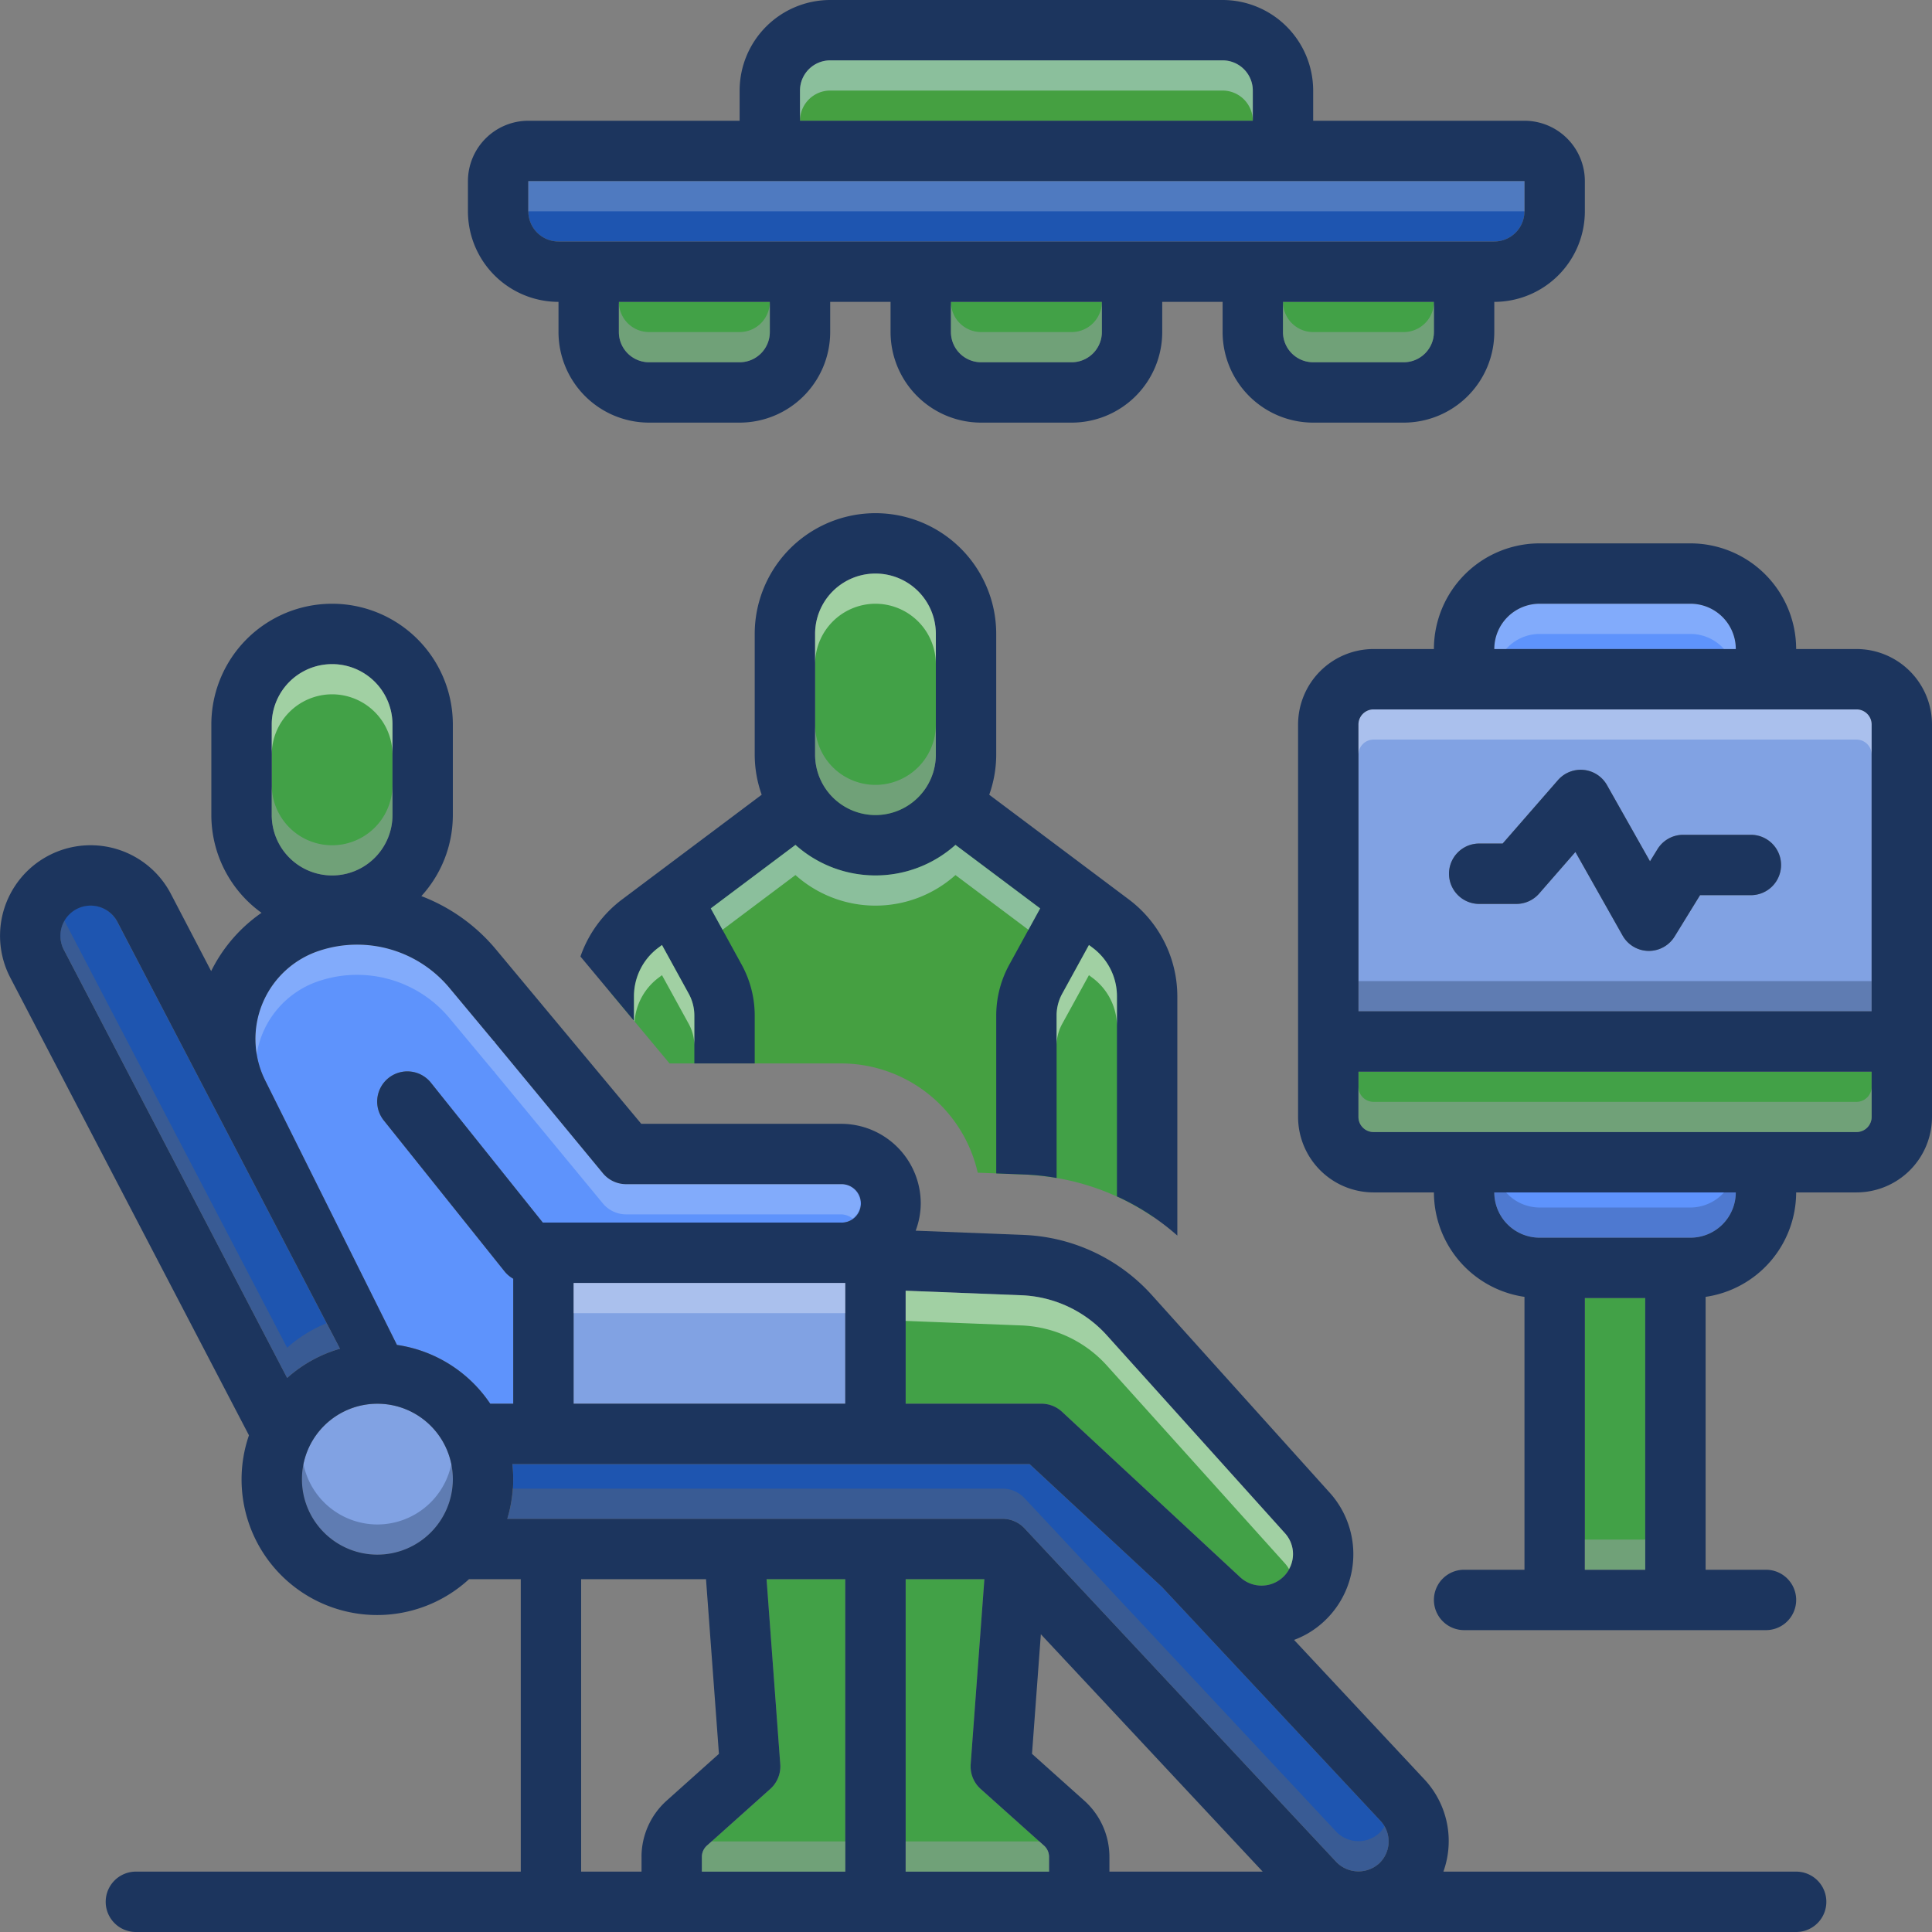
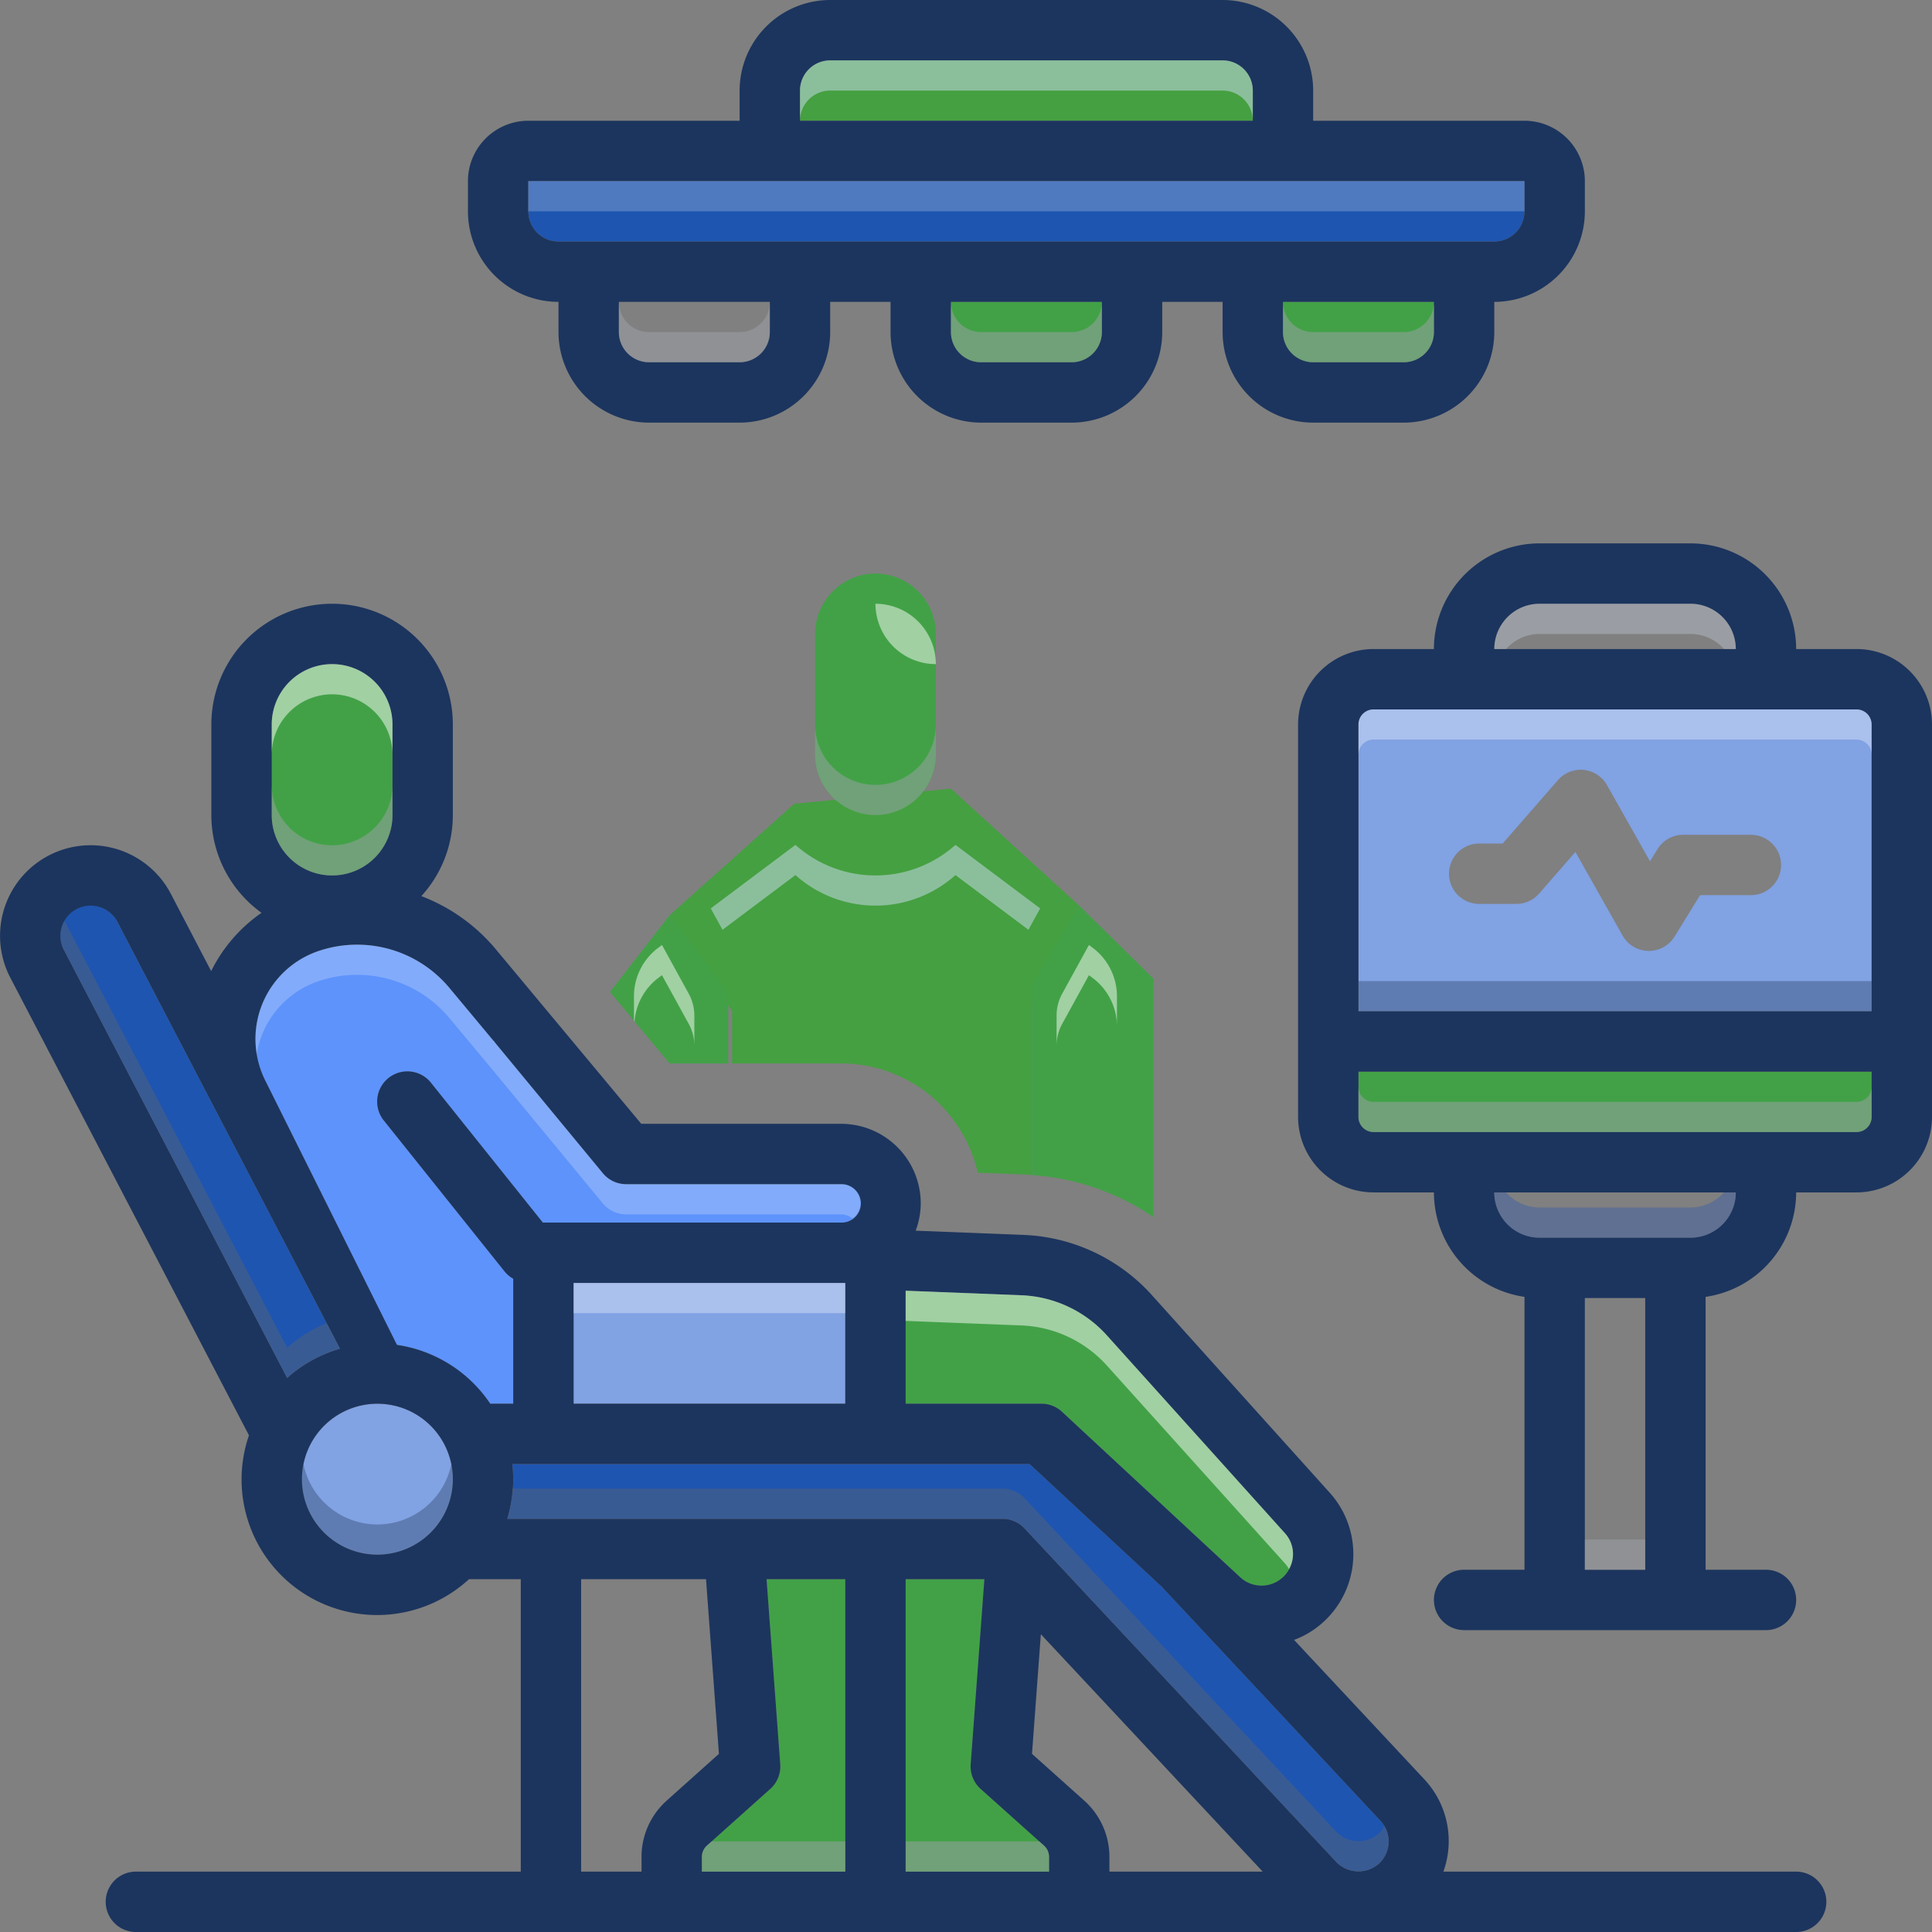
<svg xmlns="http://www.w3.org/2000/svg" id="Treatment" viewBox="0 0 128 128">
  <rect x="0" y="0" width="128" height="128" fill="#808080" stroke="none" />
  <path d="M48.5,70.455h7.229a9.289,9.289,0,0,1,9.048,7.239l3.268.128c.11.005.218.024.327.031V66.5L71.5,60l-8.498-7.75-10.377,1-8.25,7.375L48.5,67Z" fill="#45a041" class="colorffdb80 svgShape" />
  <polygon points="44.358 70.455 48.25 70.455 48.25 65.75 44.375 60.625 40.413 65.719 44.358 70.455" fill="#42a147" class="colore1ebf4 svgShape" />
  <path d="M76.417,80.638V64.833L71.5,60l-3.128,5.25V77.853A16.131,16.131,0,0,1,76.417,80.638Z" fill="#42a147" class="colore1ebf4 svgShape" />
  <path d="M19.023,91.292A8.981,8.981,0,0,1,22.524,89.355L7.776,61.075A2,2,0,1,0,4.23,62.925Z" fill="#1e55b0" class="colord68751 svgShape" />
  <path d="M22.003,58a4.005,4.005,0,0,0,4-4V48a4,4,0,1,0-8,0v6A4.005,4.005,0,0,0,22.003,58Z" fill="#42a147" class="colore1ebf4 svgShape" />
  <path d="M26.299,89.104A9.007,9.007,0,0,1,32.48,93h1.522V84.719a1.986,1.986,0,0,1-.562-.469l-8-10a2,2,0,1,1,3.123-2.499L35.964,81H55.729a1.273,1.273,0,1,0,0-2.545H41.482A2.002,2.002,0,0,1,39.94,77.728l-7.128-8.633c-.033-.04-.055-.085-.085-.127l-.013.009L29.791,65.47a7.963,7.963,0,0,0-8.604-2.492,6.157,6.157,0,0,0-3.618,8.604Z" fill="#5e93fc" class="colorfc785e svgShape" />
  <rect width="18" height="8" x="38.002" y="85" fill="#81a2e3" class="color81d9e3 svgShape" />
-   <path d="M41.002,22a2.002,2.002,0,0,0,2,2H49.002a2.002,2.002,0,0,0,2-2V20H41.002Z" fill="#42a147" class="colore1ebf4 svgShape" />
  <path d="M34.002,98a8.966,8.966,0,0,1-.393,2.625H66.418a1.999,1.999,0,0,1,1.461.634l20.661,22.106a2.046,2.046,0,0,0,2.828.095,2.003,2.003,0,0,0,.095-2.827L76.979,105.138,68.216,97H33.943A9.032,9.032,0,0,1,34.002,98Z" fill="#1e55b0" class="colord68751 svgShape" />
  <path d="M85.001 22a2.002 2.002 0 0 0 2 2h6a2.002 2.002 0 0 0 2-2V20H85.001ZM63.002 22a2.002 2.002 0 0 0 2 2H71.001a2.002 2.002 0 0 0 2-2V20H63.002Z" fill="#42a147" class="colore1ebf4 svgShape" />
  <path d="M37.002,16H99.001a2.002,2.002,0,0,0,2-2V12H35.002v2A2.002,2.002,0,0,0,37.002,16Z" fill="#1e55b0" class="colord68751 svgShape" />
  <path d="M83.001,6a2.002,2.002,0,0,0-2-2H55.002a2.002,2.002,0,0,0-2,2V8H83.001Z" fill="#45a041" class="colorffdb80 svgShape" />
  <path d="m70.362 93.535 11.801 10.959a2.082 2.082 0 0 0 2.964-2.919L73.321 88.457a8.048 8.048 0 0 0-5.599-2.641l-7.721-.303V93h9A1.998 1.998 0 0 1 70.362 93.535ZM58.002 38a4.005 4.005 0 0 0-4 4v8a4 4 0 1 0 8 0V42A4.005 4.005 0 0 0 58.002 38ZM64.971 118.521a1.998 1.998 0 0 1-.661-1.638l.907-12.259H60.002V124h9.5v-.977a1.003 1.003 0 0 0-.333-.746Z" fill="#42a147" class="colore1ebf4 svgShape" />
  <circle cx="25.003" cy="98" r="5" fill="#81a2e3" class="color81d9e3 svgShape" />
  <path d="M51.693,116.884a1.998,1.998,0,0,1-.661,1.638L46.835,122.277a1.003,1.003,0,0,0-.333.746V124h9.5V104.625H50.786Z" fill="#42a147" class="colore1ebf4 svgShape" />
  <path d="M123,47H91.001a1.001,1.001,0,0,0-1,1V67h33.999V48A1.001,1.001,0,0,0,123,47Zm-7,12.308h-3.367l-1.687,2.741A2.001,2.001,0,0,1,109.243,63l-.038-0A2,2,0,0,1,107.501,61.983l-3.126-5.538-2.404,2.756a2.001,2.001,0,0,1-1.507.685H98.001a2,2,0,0,1,0-4h1.554l3.664-4.202a2,2,0,0,1,3.249.332l2.849,5.047.496-.805a2.001,2.001,0,0,1,1.703-.951h4.484a2,2,0,0,1,0,4Z" fill="#81a2e3" class="color81d9e3 svgShape" />
  <path d="M90.001,74a1.001,1.001,0,0,0,1,1h31.999a1.001,1.001,0,0,0,1-1V71H90.001Z" fill="#42a147" class="colore1ebf4 svgShape" />
-   <path d="M112,40h-10a3.003,3.003,0,0,0-3,3h16A3.003,3.003,0,0,0,112,40Z" fill="#5e93fc" class="colorfc785e svgShape" />
-   <rect width="4" height="18" x="105.001" y="86" fill="#42a147" class="colore1ebf4 svgShape" />
-   <path d="M102.001,82h10a3.003,3.003,0,0,0,3-3H99.001A3.003,3.003,0,0,0,102.001,82Z" fill="#5e93fc" class="colorfc785e svgShape" />
  <path d="M16.494 95.093a8.983 8.983 0 0 0 14.579 9.532h3.43V124H9.003a2 2 0 0 0 0 4H119a2 2 0 0 0 0-4H95.628a5.984 5.984 0 0 0-1.244-6.097l-8.649-9.255a6.143 6.143 0 0 0 .863-.4 6.082 6.082 0 0 0 1.503-9.349L76.294 85.781a12.077 12.077 0 0 0-8.406-3.961l-7.223-.284a5.168 5.168 0 0 0 .337-1.808 5.278 5.278 0 0 0-5.273-5.272H42.485L35.957 66.621l-.06-.073-.003-.003-3.029-3.635A11.996 11.996 0 0 0 27.916 59.369 7.959 7.959 0 0 0 30.002 54V48a8 8 0 1 0-16 0v6A7.987 7.987 0 0 0 17.326 60.477a10.183 10.183 0 0 0-3.336 3.862l-2.667-5.114A6 6 0 0 0 .683 64.774ZM25.003 103a5 5 0 1 1 5-5A5.006 5.006 0 0 1 25.003 103Zm17.5 20.023V124H38.502V104.625h8.273l.856 11.572-3.463 3.1A5.004 5.004 0 0 0 42.502 123.023ZM56.002 124H46.502v-.977a1.003 1.003 0 0 1 .333-.746l4.197-3.756a1.998 1.998 0 0 0 .661-1.638l-.907-12.259h5.216Zm13.5 0H60.002V104.625h5.216l-.907 12.259a1.998 1.998 0 0 0 .661 1.638l4.197 3.756a1.003 1.003 0 0 1 .333.746Zm4 0v-.977a5.004 5.004 0 0 0-1.666-3.726l-3.463-3.1.586-7.925L83.657 124ZM60.002 85.513l7.721.303a8.048 8.048 0 0 1 5.599 2.641L85.127 101.575a2.082 2.082 0 0 1-2.964 2.919l-11.801-10.959A1.998 1.998 0 0 0 69.001 93H60.002ZM68.216 97l8.763 8.138 14.482 15.496a2.003 2.003 0 0 1-.095 2.827 2.046 2.046 0 0 1-2.828-.095L67.879 101.259A1.999 1.999 0 0 0 66.418 100.625H33.609A8.834 8.834 0 0 0 33.943 97ZM38.002 93V85H56.002v8ZM18.003 48a4 4 0 1 1 8 0v6a4 4 0 1 1-8 0ZM17.405 66.451a6.151 6.151 0 0 1 3.783-3.472 7.963 7.963 0 0 1 8.604 2.492L32.714 68.977l.013-.009c.03.042.052.087.085.127L39.94 77.728a2.002 2.002 0 0 0 1.542.727h14.247a1.273 1.273 0 1 1 0 2.545H35.964L28.564 71.75a2 2 0 1 0-3.123 2.499l8 10a1.986 1.986 0 0 0 .562.469V93H32.48a9.007 9.007 0 0 0-6.181-3.896L17.569 71.582A6.15 6.15 0 0 1 17.405 66.451ZM5.079 60.226a2.001 2.001 0 0 1 2.698.849l14.748 28.28a8.981 8.981 0 0 0-3.501 1.937L4.23 62.925A2.002 2.002 0 0 1 5.079 60.226ZM37.002 20v2a6.006 6.006 0 0 0 6 6H49.002a6.006 6.006 0 0 0 6-6V20h4v2a6.006 6.006 0 0 0 6 6H71.001a6.006 6.006 0 0 0 6-6V20h4v2A6.006 6.006 0 0 0 87.001 28h6a6.006 6.006 0 0 0 6-6V20a6.006 6.006 0 0 0 6-6V12a4.005 4.005 0 0 0-4-4H87.001V6a6.006 6.006 0 0 0-6-6H55.002A6.006 6.006 0 0 0 49.002 6V8H35.002a4.005 4.005 0 0 0-4 4v2A6.006 6.006 0 0 0 37.002 20Zm14 2A2.002 2.002 0 0 1 49.002 24H43.002a2.002 2.002 0 0 1-2-2V20h10Zm21.999 0a2.002 2.002 0 0 1-2 2H65.002a2.002 2.002 0 0 1-2-2V20h10Zm21.999 0a2.002 2.002 0 0 1-2 2H87.001a2.002 2.002 0 0 1-2-2V20h10ZM53.002 6a2.002 2.002 0 0 1 2-2H81.001A2.002 2.002 0 0 1 83.001 6V8H53.002ZM35.002 12h65.998v2a2.002 2.002 0 0 1-2 2H37.002a2.002 2.002 0 0 1-2-2Z" fill="#1c355e" class="color2d4356 svgShape" />
  <path d="M123,43h-4a7.008,7.008,0,0,0-7-7h-10a7.008,7.008,0,0,0-7,7H91.001A5.006,5.006,0,0,0,86.001,48V74a5.006,5.006,0,0,0,5,5h4a7.005,7.005,0,0,0,6,6.92V104H97.001a2,2,0,0,0,0,4h20a2,2,0,0,0,0-4h-4V85.92A7.005,7.005,0,0,0,119,79h4A5.006,5.006,0,0,0,128,74V48A5.006,5.006,0,0,0,123,43Zm-21-3h10a3.003,3.003,0,0,1,3,3H99.001A3.003,3.003,0,0,1,102.001,40Zm7,64h-4V86h4Zm3-22h-10a3.003,3.003,0,0,1-3-3h16A3.003,3.003,0,0,1,112,82Zm12-8a1.001,1.001,0,0,1-1,1H91.001a1.001,1.001,0,0,1-1-1V71h33.999Zm0-7H90.001V48a1.001,1.001,0,0,1,1-1h31.999a1.001,1.001,0,0,1,1,1Z" fill="#1c355e" class="color2d4356 svgShape" />
-   <path d="M116 55.308h-4.484a2.001 2.001 0 0 0-1.703.951l-.496.805-2.849-5.047a2 2 0 0 0-3.249-.332l-3.664 4.202H98.001a2 2 0 0 0 0 4h2.463a2.001 2.001 0 0 0 1.507-.685l2.404-2.756 3.126 5.538a2 2 0 0 0 1.704 1.016L109.243 63a2.001 2.001 0 0 0 1.703-.951l1.687-2.741h3.367a2 2 0 0 0 0-4ZM78.001 81.86V66a8.038 8.038 0 0 0-3.2-6.4l-2.069-1.552-7.193-5.395A7.946 7.946 0 0 0 66.002 50V42a8 8 0 1 0-16 0v8a7.946 7.946 0 0 0 .462 2.653l-7.135 5.351c-.02.014-.039.029-.058.043L41.202 59.6a8.022 8.022 0 0 0-2.746 3.771l3.546 4.256V66a4.018 4.018 0 0 1 1.6-3.2l.256-.192 1.774 3.23a3.009 3.009 0 0 1 .37 1.444v3.172h4V67.282a7.016 7.016 0 0 0-.864-3.369l-2.047-3.73 5.611-4.208a7.951 7.951 0 0 0 10.601 0l5.611 4.208-2.047 3.73a7.016 7.016 0 0 0-.864 3.369v10.46l2.044.08a15.847 15.847 0 0 1 1.956.222V67.282a3.009 3.009 0 0 1 .37-1.444l1.774-3.23.256.192A4.019 4.019 0 0 1 74.001 66V79.266A16.086 16.086 0 0 1 78.001 81.86ZM62.002 50a4 4 0 1 1-8 0V42a4 4 0 1 1 8 0Z" fill="#1c355e" class="color2d4356 svgShape" />
  <path d="M25.003,101a5.008,5.008,0,0,1-4.899-4,5,5,0,1,0,9.798,0A5.008,5.008,0,0,1,25.003,101Z" fill="#0f2242" opacity=".3" class="color0f423c svgShape" />
  <path d="M4.23 62.925 19.023 91.292A8.981 8.981 0 0 1 22.524 89.355l-.882-1.691a9.014 9.014 0 0 0-2.619 1.628L4.272 61.007A1.996 1.996 0 0 0 4.23 62.925ZM88.54 121.366 67.879 99.259A1.999 1.999 0 0 0 66.418 98.625H33.955a9.018 9.018 0 0 1-.346 2H66.418a1.999 1.999 0 0 1 1.461.634l20.661 22.106a2.046 2.046 0 0 0 2.828.095 2.001 2.001 0 0 0 .358-2.467 1.969 1.969 0 0 1-.358.467A2.046 2.046 0 0 1 88.54 121.366Z" fill="#636569" opacity=".4" class="color72492d svgShape" />
  <path d="M46.502 123.023V124h9.5v-2H47.145l-.31.277A1.003 1.003 0 0 0 46.502 123.023ZM60.002 124h9.5v-.977a1.003 1.003 0 0 0-.333-.746L68.859 122H60.002ZM22.003 58a4.005 4.005 0 0 0 4-4V52a4 4 0 1 1-8 0v2A4.005 4.005 0 0 0 22.003 58Z" fill="#9fa3aa" opacity=".5" class="color9fa5aa svgShape" />
  <rect width="4" height="2" x="105.001" y="102" fill="#9fa3aa" opacity=".5" class="color9fa5aa svgShape" />
  <rect width="33.999" height="2" x="90.001" y="65" fill="#0f2242" opacity=".3" class="color0f423c svgShape" />
  <path d="M112,80h-10a2.982,2.982,0,0,1-2.22-1h-.78a3.003,3.003,0,0,0,3,3h10a3.003,3.003,0,0,0,3-3h-.78A2.982,2.982,0,0,1,112,80Z" opacity=".5" fill="#3f61a5" class="colora54b3f svgShape" />
  <path d="M91.001 75h31.999a1.001 1.001 0 0 0 1-1V72a1.001 1.001 0 0 1-1 1H91.001a1.001 1.001 0 0 1-1-1v2A1.001 1.001 0 0 0 91.001 75ZM58.002 54a4.005 4.005 0 0 0 4-4V48a4 4 0 1 1-8 0v2A4.005 4.005 0 0 0 58.002 54Z" fill="#9fa3aa" opacity=".5" class="color9fa5aa svgShape" />
  <rect width="18" height="2" x="38.002" y="85" opacity=".4" fill="#e8effc" class="colore8fbfc svgShape" />
  <path d="M57.002,79.727a1.274,1.274,0,0,0-1.273-1.272H41.482A2.002,2.002,0,0,1,39.94,77.728l-7.128-8.633c-.033-.04-.055-.085-.085-.127l-.013.009L29.791,65.47a7.963,7.963,0,0,0-8.604-2.492,6.143,6.143,0,0,0-4.177,6.855,6.124,6.124,0,0,1,4.177-4.855,7.963,7.963,0,0,1,8.604,2.492L32.714,70.977l.013-.009c.03.042.052.087.085.127L39.94,79.728a2.002,2.002,0,0,0,1.542.727h14.247a1.244,1.244,0,0,1,.751.273A1.251,1.251,0,0,0,57.002,79.727Z" opacity=".3" fill="#d7e2f9" class="colorf9dbd7 svgShape" />
  <path d="M22.003 46a4.005 4.005 0 0 1 4 4V48a4 4 0 1 0-8 0v2A4.005 4.005 0 0 1 22.003 46ZM85.127 101.575 73.321 88.457a8.048 8.048 0 0 0-5.599-2.641l-7.721-.303v2l7.721.303a8.048 8.048 0 0 1 5.599 2.641L85.127 103.575a2.103 2.103 0 0 1 .272.38 2.028 2.028 0 0 0-.272-2.38Z" opacity=".5" fill="#ffffff" class="colorffffff svgShape" />
  <path d="M90.001,48v2a1.001,1.001,0,0,1,1-1h31.999a1.001,1.001,0,0,1,1,1V48a1.001,1.001,0,0,0-1-1H91.001A1.001,1.001,0,0,0,90.001,48Z" opacity=".4" fill="#e8effc" class="colore8fbfc svgShape" />
  <path d="M102.001,42h10a2.982,2.982,0,0,1,2.22,1h.78a3.003,3.003,0,0,0-3-3h-10a3.003,3.003,0,0,0-3,3h.78A2.982,2.982,0,0,1,102.001,42Z" opacity=".3" fill="#d7e2f9" class="colorf9dbd7 svgShape" />
-   <path d="M74.001 66a4.019 4.019 0 0 0-1.6-3.2l-.256-.192-1.774 3.23a3.009 3.009 0 0 0-.37 1.444v2a3.009 3.009 0 0 1 .37-1.444l1.774-3.23.256.192A4.019 4.019 0 0 1 74.001 68ZM58.002 40a4.005 4.005 0 0 1 4 4V42a4 4 0 1 0-8 0v2A4.005 4.005 0 0 1 58.002 40Z" opacity=".5" fill="#ffffff" class="colorffffff svgShape" />
+   <path d="M74.001 66a4.019 4.019 0 0 0-1.6-3.2l-.256-.192-1.774 3.23a3.009 3.009 0 0 0-.37 1.444v2a3.009 3.009 0 0 1 .37-1.444l1.774-3.23.256.192A4.019 4.019 0 0 1 74.001 68ZM58.002 40a4.005 4.005 0 0 1 4 4V42v2A4.005 4.005 0 0 1 58.002 40Z" opacity=".5" fill="#ffffff" class="colorffffff svgShape" />
  <path d="M58.002,60a7.958,7.958,0,0,0,5.3-2.024l4.833,3.625.778-1.417-5.611-4.208a7.951,7.951,0,0,1-10.601,0l-5.611,4.208L47.868,61.6l4.833-3.625A7.958,7.958,0,0,0,58.002,60Z" opacity=".5" fill="#d2dff9" class="colorf9edd2 svgShape" />
  <path d="M49.002 22H43.002a2.002 2.002 0 0 1-2-2v2a2.002 2.002 0 0 0 2 2H49.002a2.002 2.002 0 0 0 2-2V20A2.002 2.002 0 0 1 49.002 22ZM71.001 22H65.002a2.002 2.002 0 0 1-2-2v2a2.002 2.002 0 0 0 2 2H71.001a2.002 2.002 0 0 0 2-2V20A2.002 2.002 0 0 1 71.001 22ZM93.001 22H87.001a2.002 2.002 0 0 1-2-2v2a2.002 2.002 0 0 0 2 2h6a2.002 2.002 0 0 0 2-2V20A2.002 2.002 0 0 1 93.001 22Z" fill="#9fa3aa" opacity=".5" class="color9fa5aa svgShape" />
  <path d="M55.002,6H81.001A2.002,2.002,0,0,1,83.001,8V6a2.002,2.002,0,0,0-2-2H55.002a2.002,2.002,0,0,0-2,2V8A2.002,2.002,0,0,1,55.002,6Z" opacity=".5" fill="#d2dff9" class="colorf9edd2 svgShape" />
  <rect width="65.998" height="2" x="35.002" y="12" opacity=".3" fill="#c3cee5" class="colore5d0c3 svgShape" />
  <path d="M42.041,67.673a4.001,4.001,0,0,1,1.561-2.873l.256-.192,1.774,3.23a3.009,3.009,0,0,1,.37,1.444v-2a3.009,3.009,0,0,0-.37-1.444L43.858,62.608l-.256.192A4.018,4.018,0,0,0,42.002,66v1.627l-1.096-1.315Z" opacity=".5" fill="#ffffff" class="colorffffff svgShape" />
</svg>